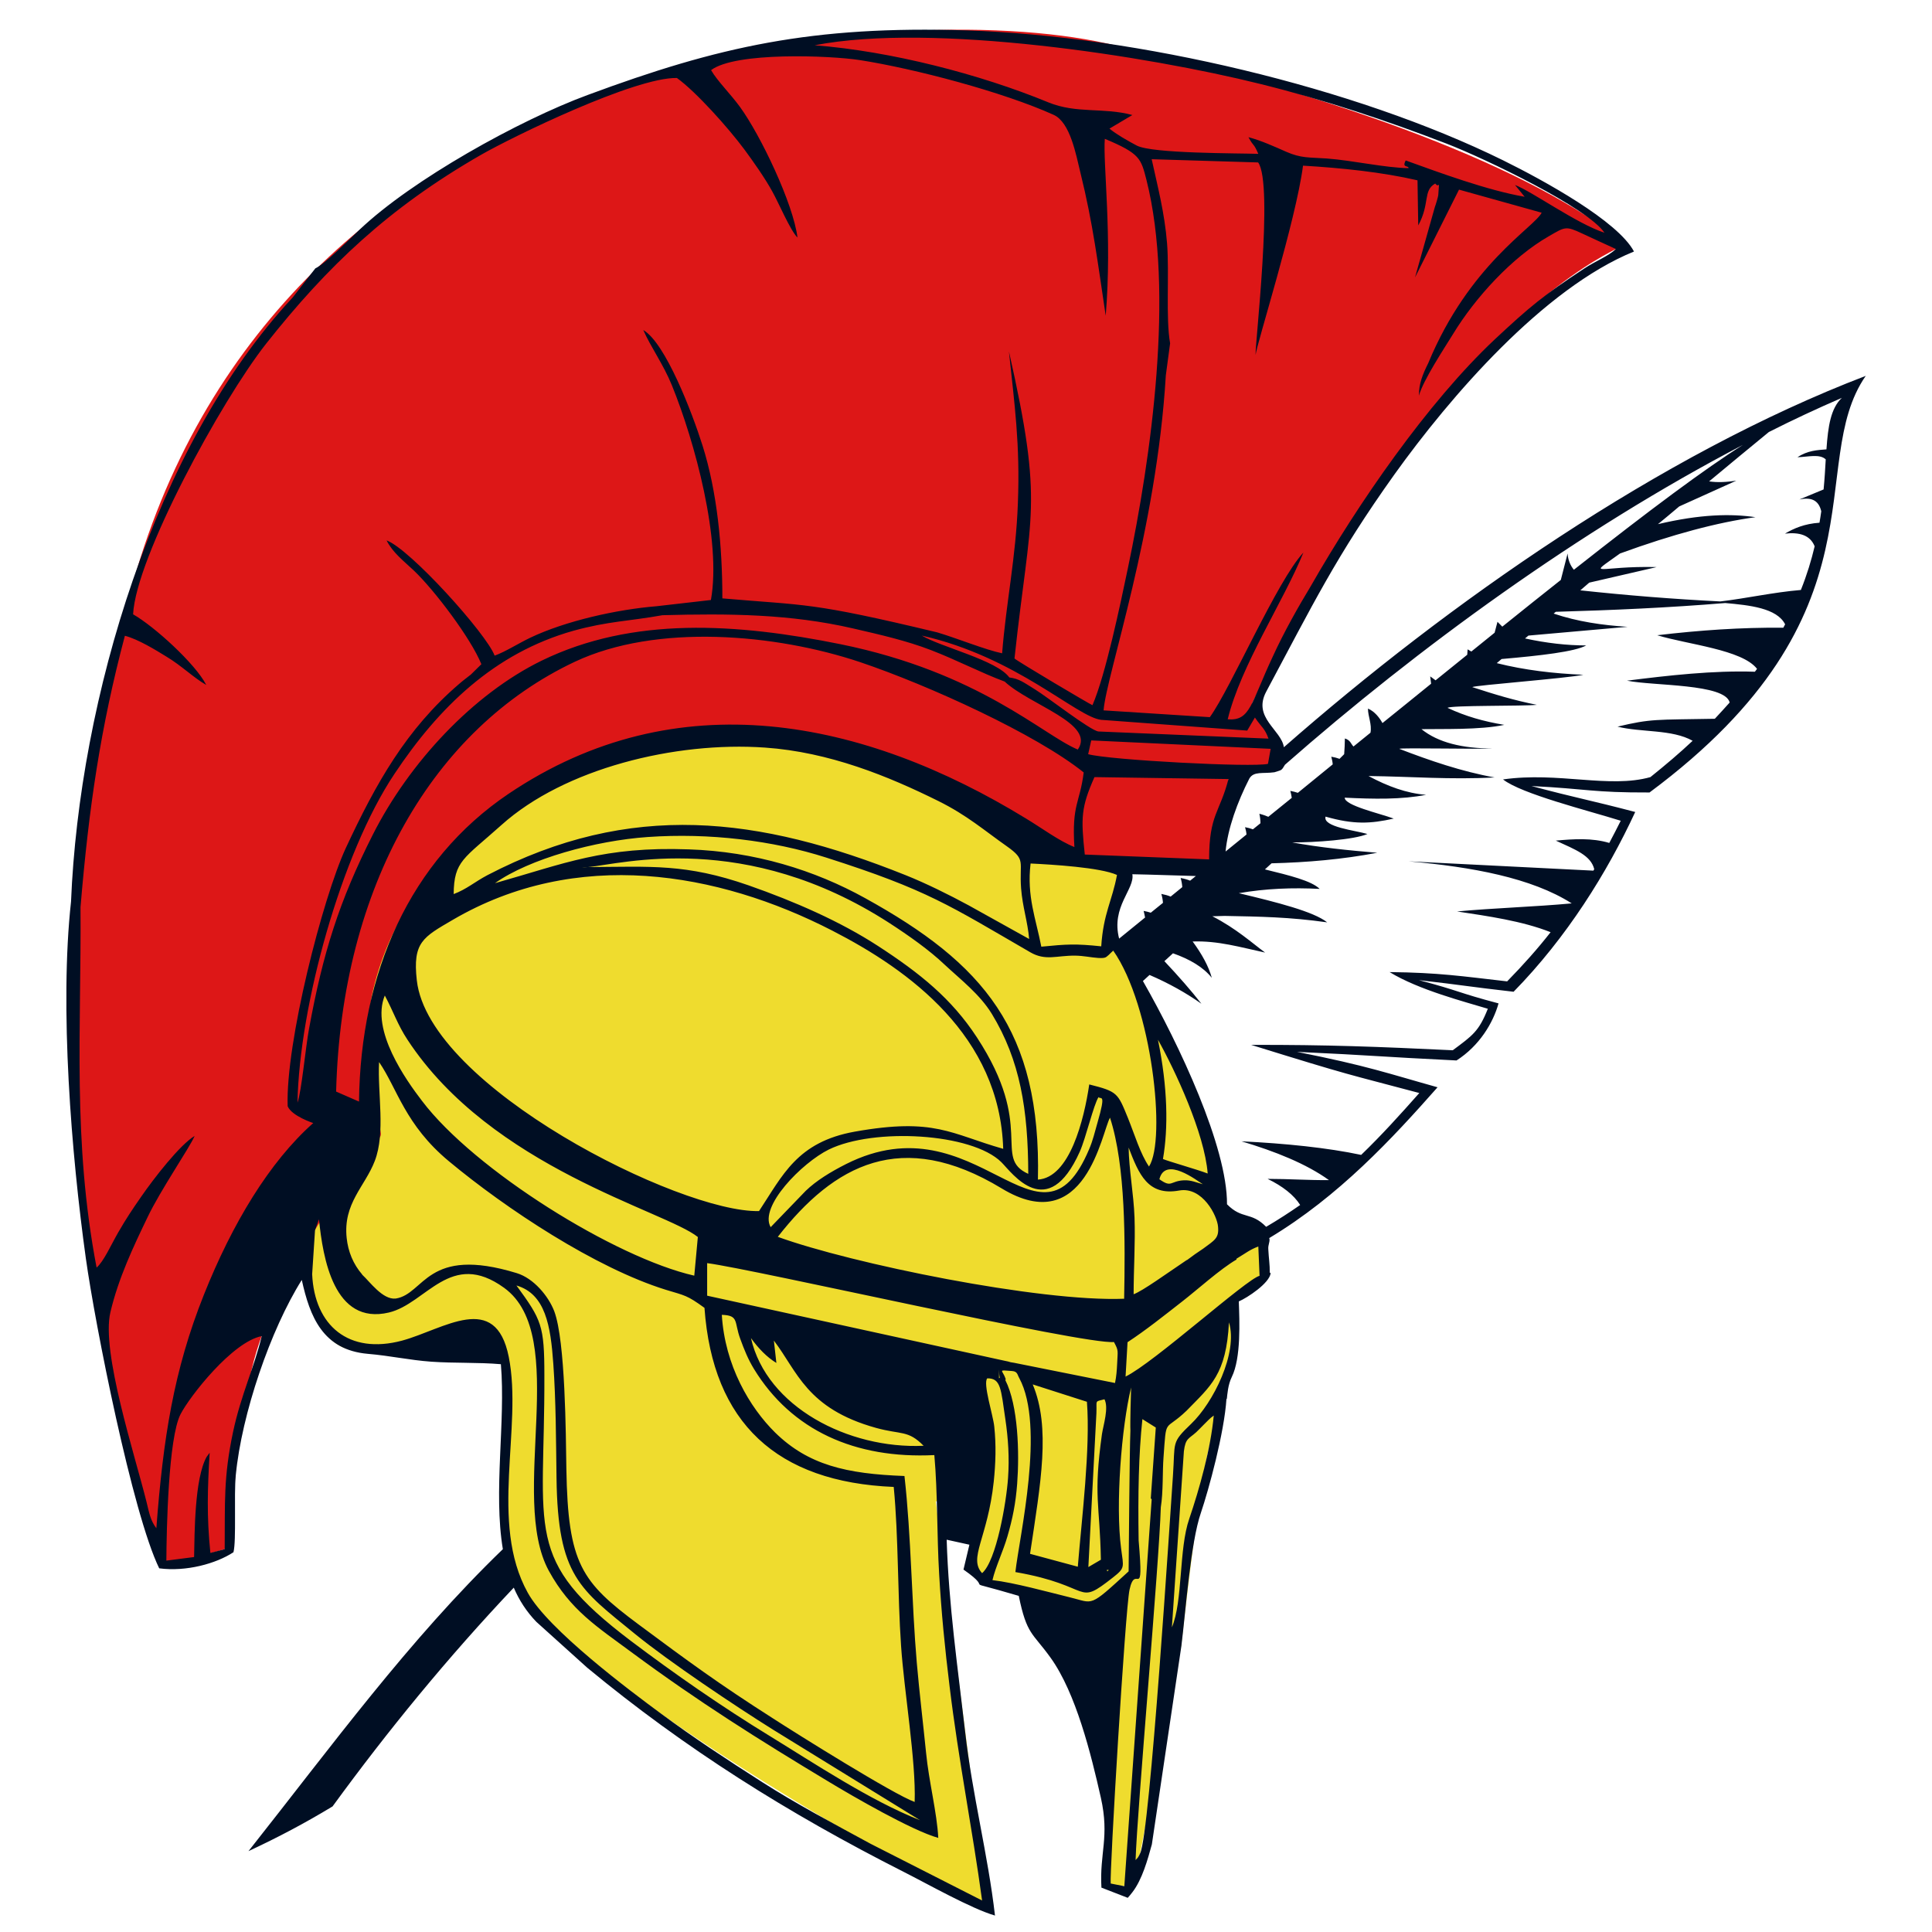
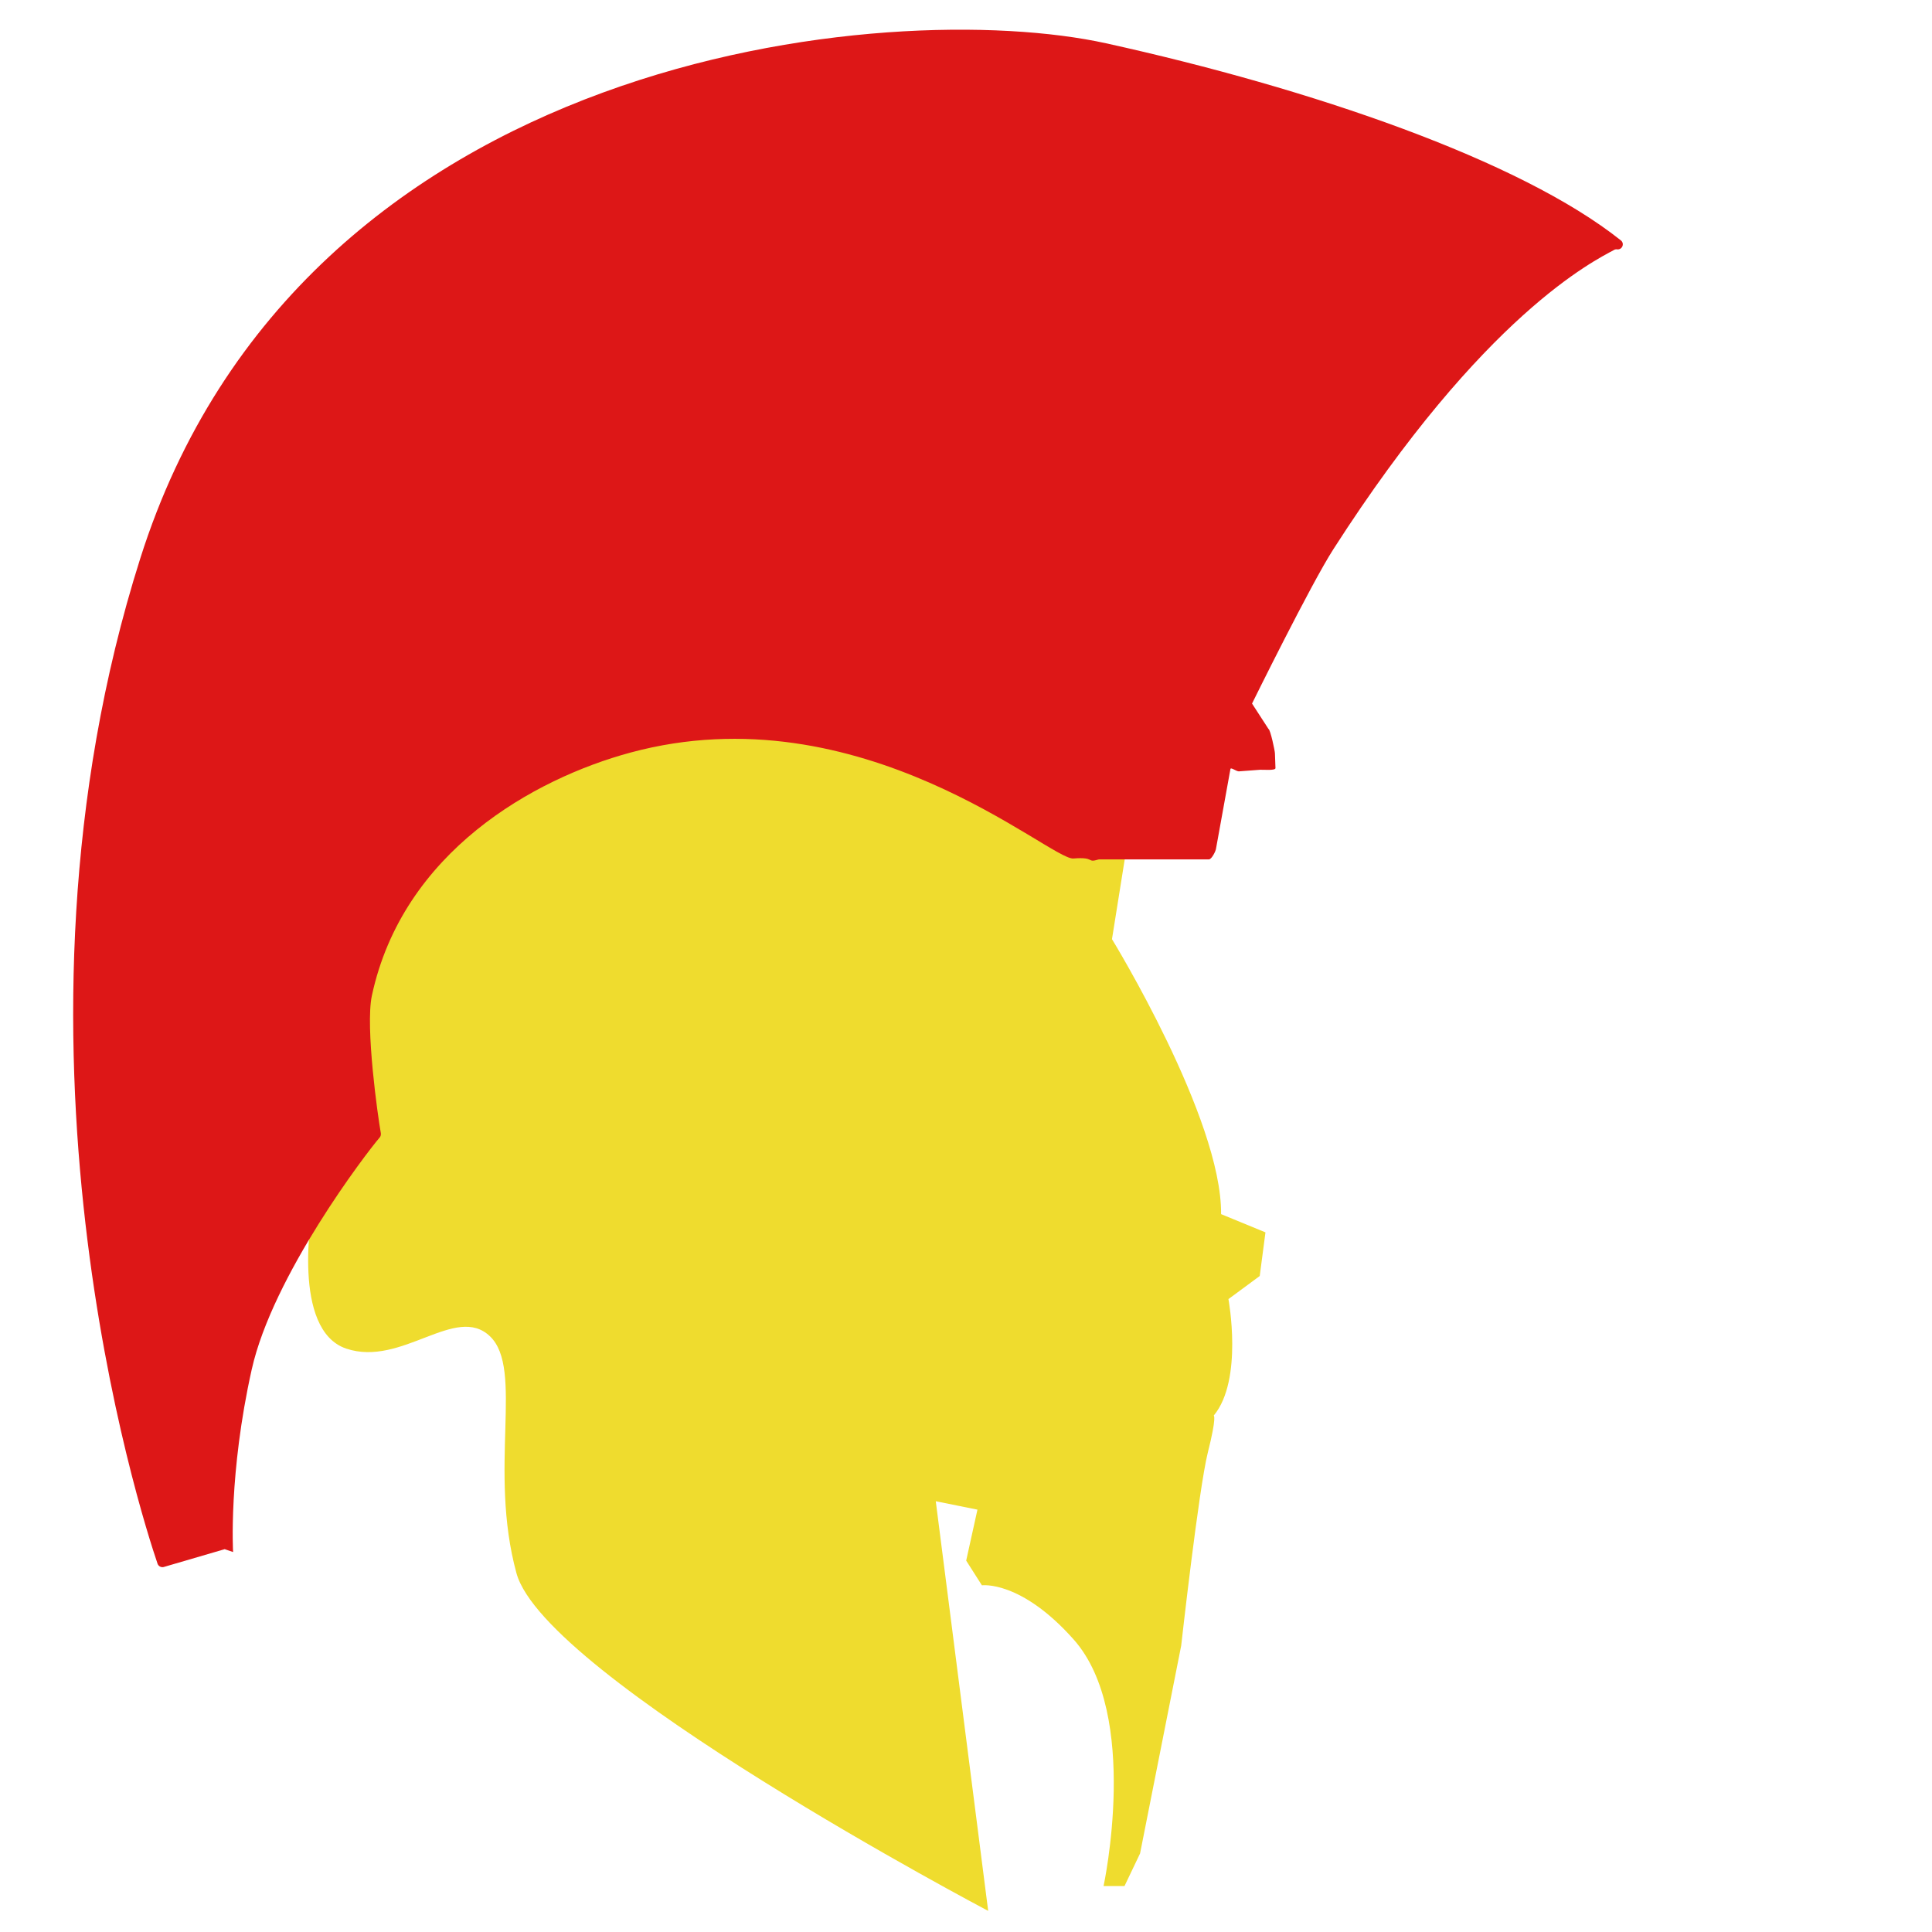
<svg xmlns="http://www.w3.org/2000/svg" width="93" height="93" viewBox="0 0 93 93" fill="none">
  <path fill-rule="evenodd" clip-rule="evenodd" d="M47.568 91.984C47.568 91.984 26.23 80.746 24.86 75.726C23.491 70.714 25.231 65.901 23.586 64.325C21.941 62.749 19.341 65.815 16.671 64.919C14.002 64.024 15.026 58.297 15.026 58.297L21.838 28.916L58.426 33.644L54.198 41.006L53.527 45.208C53.527 45.208 58.822 53.845 58.779 58.444L60.915 59.322L60.639 61.423L59.133 62.534C59.133 62.534 59.856 66.418 58.426 68.14C58.426 68.14 58.581 68.174 58.142 69.914C57.703 71.662 56.859 79.214 56.859 79.214L54.879 89.22L54.13 90.787H53.122C53.122 90.787 54.904 82.546 51.684 78.921C49.135 76.053 47.266 76.312 47.266 76.312L46.509 75.123L47.051 72.669L45.045 72.264L47.568 91.984Z" fill="#EFDC2E" />
  <path fill-rule="evenodd" clip-rule="evenodd" d="M10.816 74.572L7.871 75.433C7.75 75.459 7.629 75.39 7.586 75.278C6.777 72.902 -0.594 50.048 6.751 26.884C14.501 2.411 42.909 -0.189 53.242 2.084C63.12 4.263 73.16 7.698 78.025 11.573C78.215 11.728 78.086 12.03 77.844 12.004C77.793 11.995 77.741 12.004 77.698 12.03C76.751 12.546 71.446 15.113 64.179 26.445C63.094 28.133 60.269 33.867 60.269 33.867L61.061 35.09C61.156 35.125 61.371 36.158 61.371 36.261L61.397 36.976C61.397 37.105 60.786 37.045 60.657 37.054L59.632 37.131C59.503 37.131 59.236 36.907 59.227 37.028L58.538 40.834C58.53 40.963 58.323 41.368 58.194 41.368H52.898C52.27 41.557 52.76 41.239 51.667 41.325C50.556 41.411 41.454 33.222 30.346 36.227C25.704 37.484 19.392 40.998 17.902 47.921C17.575 49.428 18.195 53.794 18.333 54.551C18.342 54.62 18.324 54.698 18.281 54.749C17.627 55.507 13.123 61.406 12.116 65.927C10.996 70.938 11.22 74.71 11.22 74.71" fill="#DD1717" />
-   <path fill-rule="evenodd" clip-rule="evenodd" d="M17.282 53.027L16.18 52.545C16.43 42.659 20.856 35.064 27.676 31.852C31.594 30.01 37.321 30.501 41.419 31.878C44.709 32.989 49.884 35.349 52.166 37.183C51.977 38.681 51.589 38.698 51.718 40.774C50.978 40.481 50.125 39.844 49.393 39.404C41.592 34.625 32.593 32.739 24.473 38.216C19.728 41.419 17.351 46.819 17.282 53.027ZM58.203 41.368L52.218 41.135C52.028 39.353 52.037 38.871 52.683 37.407L59.133 37.501C58.719 39.12 58.203 39.198 58.203 41.368ZM21.838 43.038C21.855 41.437 22.32 41.342 24.137 39.714C27.168 36.993 32.498 35.684 36.821 35.986C39.921 36.201 42.763 37.364 45.174 38.561C46.56 39.249 47.387 39.981 48.481 40.748C49.402 41.402 49.057 41.462 49.152 42.763C49.221 43.658 49.471 44.373 49.54 45.2L46.629 43.581C45.691 43.073 44.58 42.522 43.59 42.126C36.511 39.292 30.371 38.535 23.465 42.126C22.845 42.453 22.475 42.797 21.838 43.038ZM23.827 42.513C25.472 41.342 28.666 40.464 31.181 40.291C34.143 40.085 37.191 40.455 39.775 41.282C44.657 42.84 45.708 43.589 49.591 45.837C50.332 46.267 50.849 45.992 51.761 46.001C52.183 46.009 52.493 46.087 52.855 46.112C53.26 46.138 53.242 46.061 53.372 45.966C53.389 45.949 53.423 45.914 53.441 45.897L53.587 45.759C55.447 48.412 56.153 54.853 55.309 56.153C54.887 55.533 54.62 54.62 54.293 53.811C53.802 52.605 53.794 52.545 52.433 52.201C52.183 53.897 51.494 56.687 49.962 56.782C50.125 49.583 47.327 46.371 41.635 43.228C39.224 41.893 36.339 40.989 33.153 40.886C29.054 40.739 27.185 41.566 23.827 42.513ZM28.003 41.738C28.072 41.747 28.176 41.747 28.313 41.738C29.924 41.592 35.857 39.938 42.815 44.433C43.745 45.036 44.735 45.734 45.467 46.431C46.242 47.154 47.163 47.861 47.74 48.799C49.109 51.047 49.488 53.415 49.497 56.506C47.766 55.722 49.858 54.267 47.025 49.936C45.803 48.067 44.278 46.844 42.263 45.535C40.446 44.356 38.268 43.4 36.029 42.616C33.006 41.566 31.362 41.721 28.305 41.738C28.21 41.738 28.115 41.738 28.003 41.738ZM53.01 45.553C51.77 45.424 51.357 45.449 50.125 45.57C49.867 44.227 49.419 43.15 49.609 41.566C50.659 41.617 52.967 41.755 53.768 42.117C53.535 43.374 53.113 43.96 53.01 45.553ZM48.291 55.301C45.768 54.586 45.002 53.785 41.144 54.474C38.362 54.973 37.674 56.584 36.537 58.297C32.757 58.392 20.632 52.312 20.064 47.189C19.857 45.355 20.365 45.114 21.795 44.278C27.745 40.799 34.531 41.953 40.059 44.795C43.788 46.707 48.127 49.876 48.291 55.301ZM18.523 47.921C18.927 48.67 19.142 49.333 19.608 50.039C23.655 56.222 32.033 58.289 33.592 59.546L33.42 61.406C29.622 60.545 22.845 56.334 20.314 52.993C19.547 51.994 17.834 49.591 18.523 47.921ZM55.74 50.048C56.549 51.486 57.987 54.56 58.134 56.489C57.643 56.299 56.239 55.903 55.981 55.791C56.239 54.302 56.213 52.356 55.74 50.048ZM37.097 59.072C36.528 58.082 38.604 55.972 39.895 55.335C42.057 54.276 46.784 54.534 48.205 55.946C48.722 56.463 50.427 58.9 51.977 55.438C52.269 54.784 52.648 53.156 52.881 52.812C52.984 52.95 53.26 52.554 52.829 54.043C52.691 54.517 52.614 54.887 52.424 55.326C50.039 60.984 47.051 52.855 40.731 56.032C39.981 56.411 39.292 56.833 38.784 57.324L37.097 59.072ZM55.809 56.764C56.093 55.636 57.617 56.833 57.901 57.005C57.608 56.928 57.333 56.799 56.988 56.816C56.317 56.85 56.411 57.195 55.809 56.764ZM53.432 53.802C54.19 56.127 54.164 59.787 54.112 62.517C50.039 62.68 40.963 60.82 37.441 59.537C40.145 56.076 43.391 54.284 48.214 57.204C52.252 59.658 53.036 54.483 53.432 53.802ZM24.86 61.879C26.255 62.284 26.505 63.817 26.634 65.642C26.763 67.451 26.763 69.328 26.789 71.145C26.849 75.898 27.917 76.484 30.569 78.654C32.206 79.989 35.392 82.124 37.226 83.269L44.287 87.618C41.91 86.688 39.181 84.871 37.062 83.571C34.737 82.15 32.472 80.574 30.371 78.99C25.162 75.046 26.229 73.78 26.204 66.211C26.204 63.791 26.066 63.533 24.86 61.879ZM10.816 74.572L10.127 74.753C9.946 72.971 9.989 71.679 10.092 69.931L9.946 70.129C9.36 71.179 9.369 73.814 9.343 74.951L8.008 75.123C8.017 73.608 8.103 69.225 8.689 68.079C9.136 67.21 11.186 64.592 12.598 64.316C12.254 65.78 11.599 67.141 11.22 68.923C10.755 71.111 10.833 72.316 10.816 74.572ZM36.149 64.411C36.511 64.91 36.907 65.324 37.372 65.608L37.252 64.532C38.38 66.004 38.819 67.804 42.169 68.734C43.383 69.07 43.71 68.829 44.459 69.595C40.834 69.759 36.899 67.718 36.149 64.411ZM47.525 66.349C48.179 66.34 48.179 66.848 48.394 68.312C48.532 69.242 48.593 70.18 48.524 71.145C48.446 72.299 47.964 75.132 47.275 75.726C46.603 74.994 47.542 74.047 47.835 71.326C47.929 70.43 47.955 69.561 47.861 68.674C47.809 68.131 47.301 66.581 47.525 66.349ZM52.528 35.641L61.165 36.046L61.036 36.769C60.329 36.95 53.406 36.589 52.381 36.304L52.528 35.641ZM48.584 32.61C47.998 31.784 45.269 31.138 44.373 30.595C48.946 31.629 51.83 34.522 53.01 34.651L60.037 35.168L60.407 34.539C60.726 35.013 60.881 35.047 61.061 35.555L52.872 35.211C52.476 35.159 50.392 33.532 49.824 33.187C49.273 32.851 49.083 32.679 48.584 32.61ZM31.887 29.614C35.09 29.527 38.044 29.553 41.066 30.251C42.367 30.552 43.624 30.836 44.812 31.293C46.087 31.784 47.241 32.395 48.36 32.808C49.583 33.945 52.752 34.832 51.882 36.081C50.211 35.392 47.146 32.369 40.455 31.009C35.469 30.001 30.457 29.665 26.074 31.801C22.759 33.42 19.694 36.726 17.954 40.162C16.318 43.391 15.543 45.889 14.88 49.497C14.708 50.409 14.518 52.528 14.32 53.079C14.406 48.438 16.421 41.092 18.988 37.252C21.114 34.057 23.784 31.439 27.599 30.363C29.286 29.898 30.268 29.906 31.887 29.614ZM3.875 43.667C4.28 38.853 4.831 35.056 6.011 30.604C6.648 30.767 7.5 31.293 8.017 31.611C8.749 32.051 9.3 32.61 9.929 32.972C9.403 31.947 7.423 30.148 6.407 29.571C6.536 26.849 10.626 19.323 12.805 16.551C15.758 12.813 18.712 10.006 23.147 7.457C24.679 6.579 30.561 3.711 32.584 3.754C33.497 4.409 35.047 6.14 35.822 7.182C36.236 7.741 36.821 8.568 37.174 9.214C37.501 9.799 38.027 11.065 38.388 11.436C38.19 9.817 36.614 6.51 35.616 5.141C35.151 4.504 34.531 3.901 34.229 3.376C35.4 2.489 39.938 2.669 41.394 2.893C44.037 3.307 48.282 4.426 50.719 5.528C51.52 5.89 51.796 7.449 52.011 8.327C52.614 10.764 52.846 12.676 53.225 15.199C53.544 11.349 53.087 7.845 53.182 6.682C54.887 7.397 54.922 7.629 55.189 8.671C56.541 14.036 55.413 22.01 54.293 27.349C53.931 29.08 53.225 32.464 52.588 33.945C52.476 33.911 49.023 31.861 48.834 31.698C49.6 24.576 50.263 24.43 48.567 16.921C48.834 19.478 49.109 21.364 48.997 24.232C48.903 26.824 48.429 29.028 48.239 31.448C47.421 31.276 46.069 30.724 45.114 30.44C38.983 28.968 38.836 29.157 34.772 28.804C34.772 26.298 34.522 23.672 33.816 21.442C33.316 19.857 32.033 16.508 30.966 15.887C31.327 16.714 31.93 17.532 32.343 18.548C33.446 21.261 34.737 26.014 34.221 28.882L31.594 29.183C29.691 29.338 27.22 29.889 25.523 30.699C24.964 30.966 24.318 31.379 23.81 31.56C23.414 30.501 19.728 26.419 18.609 26.014C18.901 26.6 19.435 27.004 19.918 27.461C20.908 28.399 22.673 30.733 23.172 31.973L22.664 32.472C22.449 32.645 22.311 32.739 22.113 32.912C19.556 35.099 18.101 37.699 16.645 40.825C15.526 43.245 13.743 50.22 13.847 53.251C14.045 53.725 15.078 54.06 15.078 54.06C12.968 55.929 11.177 58.909 9.817 62.319C8.353 65.987 7.853 69.259 7.526 73.565C7.242 73.186 7.19 72.859 7.053 72.299C6.484 70.008 4.865 65.074 5.313 63.171C5.701 61.518 6.433 59.985 7.096 58.607C7.716 57.298 9.111 55.275 9.369 54.681C8.654 55.111 7.406 56.721 6.794 57.608C6.364 58.228 6.079 58.65 5.692 59.322C5.339 59.933 5.003 60.708 4.65 61.018C3.479 54.896 3.918 49.523 3.875 43.667ZM77.233 11.203C75.907 10.773 73.746 9.214 72.927 8.904L73.392 9.472C71.593 9.162 69.294 8.31 67.666 7.724C67.468 8.103 67.804 7.948 67.804 8.094C66.65 8.077 65.143 7.724 63.86 7.629C62.982 7.569 62.637 7.621 61.905 7.302C61.38 7.07 60.7 6.76 60.097 6.605C60.373 7.113 60.321 6.837 60.571 7.406C59.572 7.371 55.473 7.397 54.724 7.009C54.284 6.777 53.725 6.458 53.406 6.191L54.508 5.537C53.113 5.158 51.822 5.485 50.461 4.926C47.154 3.565 42.866 2.463 39.215 2.179C44.907 1.076 55.258 2.695 60.657 4.039C63.817 4.822 66.745 5.804 69.612 6.906C71.532 7.647 76.432 10.015 77.233 11.203ZM60.441 17.084C60.467 16.645 62.388 10.592 62.723 7.974C64.592 8.086 66.521 8.284 68.234 8.68L68.269 10.85C68.846 9.791 68.484 9.179 69.087 8.835C69.302 9.119 69.285 8.525 69.233 9.395C69.233 9.446 69.104 9.886 69.07 9.963L68.114 13.356L70.232 9.128L74.211 10.239C73.849 10.953 70.723 12.719 68.751 17.481C68.476 18.032 68.295 18.488 68.303 19.048C68.493 18.324 69.517 16.774 69.957 16.06C71.007 14.338 72.781 12.383 74.564 11.367C75.339 10.919 75.364 10.867 76.157 11.238C76.716 11.496 77.267 11.754 77.784 11.987C77.422 12.331 76.794 12.572 76.26 12.925C74.288 14.226 73.651 14.751 71.937 16.352C68.725 19.375 65.376 24.223 63.094 28.219C62.499 29.2 61.802 30.432 61.268 31.603C60.2 33.876 60.192 34.711 59.098 34.625C59.727 32.033 61.776 28.968 62.741 26.6C61.475 27.952 59.253 33.118 58.237 34.522L53.122 34.195C53.26 32.464 55.671 25.592 56.119 18.066L56.325 16.525C56.11 15.336 56.291 13.149 56.179 11.72C56.058 10.23 55.731 9.007 55.438 7.664L60.562 7.819C61.32 8.852 60.39 16.74 60.441 17.084ZM55.877 72.557C55.998 71.808 55.955 70.818 56.007 70.163C56.153 68.165 56.032 68.949 57.117 67.907C58.28 66.71 59.029 66.168 59.158 63.653C59.606 65.117 58.401 67.528 57.333 68.544C56.368 69.466 56.575 69.397 56.463 71.016C56.343 72.678 55.361 88.29 54.879 89.22C54.767 89.452 54.767 89.418 54.663 89.538C54.741 87.093 55.8 75.252 55.877 72.557ZM55.542 72.264C55.576 72.29 55.559 72.264 55.542 72.264ZM54.991 68.312L55.636 68.717L55.395 72.127C55.413 72.144 55.421 72.153 55.438 72.17L54.121 90.796L53.466 90.666C53.406 90.21 54.164 77.5 54.371 76.527C54.663 75.175 55.077 77.259 54.81 74.15C54.775 71.929 54.81 70.008 54.991 68.312ZM48.394 66.435C48.403 66.418 48.403 66.4 48.412 66.383C48.257 65.927 47.998 65.944 48.713 65.996C48.989 66.013 48.971 66.185 49.066 66.34C50.315 68.665 49.075 73.926 48.877 75.674C52.7 76.338 51.736 77.379 53.587 75.924C54.164 75.468 54.086 75.451 53.966 74.538C53.69 72.437 53.983 68.691 54.448 66.788C54.439 67.012 54.396 68.519 54.414 68.863C54.371 69.784 54.336 75.141 54.328 75.64C52.39 77.414 52.674 77.173 51.494 76.889C50.435 76.63 48.825 76.183 47.774 76.062C47.921 75.425 48.291 74.667 48.498 73.944C48.739 73.117 48.894 72.359 48.963 71.421C49.075 69.939 49.014 67.657 48.394 66.435ZM48.093 65.927C48.093 66.09 48.102 66.219 48.127 66.314C48.067 66.366 48.093 66.409 48.093 65.927ZM53.621 64.6C53.854 65.031 53.802 64.997 53.776 65.642C53.759 65.978 53.742 66.237 53.673 66.573L48.808 65.599C48.765 65.591 48.704 65.582 48.653 65.574C48.567 65.548 48.472 65.522 48.369 65.505L34.04 62.37V60.803C36.313 61.096 52.175 64.738 53.621 64.6ZM52.321 67.477C52.493 69.733 52.071 73.091 51.882 75.416L49.583 74.796C50.099 71.36 50.582 68.725 49.712 66.641L52.321 67.477ZM52.993 75.08L52.39 75.433L52.778 68.019C52.803 67.373 52.674 67.485 53.165 67.356C53.38 67.769 53.113 68.588 53.044 69.035C52.623 72.075 52.941 72.333 52.993 75.08ZM59.511 60.596C59.985 60.312 60.157 60.157 60.571 60.002L60.631 61.414C60.019 61.552 55.524 65.617 54.181 66.263L54.276 64.609C55.146 64.041 56.05 63.318 56.911 62.646C57.643 62.078 58.745 61.079 59.52 60.631C59.529 60.622 59.52 60.605 59.511 60.596ZM15.026 61.337L15.164 59.219L15.354 58.693C15.543 60.553 16.068 63.808 18.721 63.18C20.529 62.749 21.691 60.123 24.266 61.991C27.478 64.316 24.473 72.049 26.419 75.614C27.461 77.517 28.761 78.318 30.397 79.532C33.635 81.926 36.502 83.726 39.921 85.784C41.049 86.464 43.882 88.109 45.165 88.471C45.105 87.265 44.709 85.732 44.58 84.389C44.433 82.934 44.261 81.513 44.132 80.049C43.882 77.164 43.865 73.944 43.538 71.05C40.731 70.947 38.905 70.516 37.312 68.958C36.089 67.752 34.892 65.729 34.746 63.292C35.581 63.318 35.331 63.627 35.633 64.446C35.831 64.988 36.012 65.436 36.296 65.901C38.104 68.854 41.161 70.232 44.976 70.043C45.139 71.868 45.096 73.909 45.208 75.778C45.312 77.603 45.484 79.343 45.708 81.16C46.138 84.725 46.81 88.057 47.275 91.484L41.91 88.755C40.102 87.773 38.302 86.817 36.701 85.793C34.91 84.647 33.428 83.674 31.827 82.494C30.363 81.418 26.376 78.439 25.403 76.665C23.534 73.298 25.17 68.717 24.49 65.315C23.853 62.129 21.373 63.981 19.358 64.532C16.783 65.221 15.138 63.808 15.026 61.337ZM57.918 60.105C57.677 60.261 57.385 60.467 57.126 60.665L57.135 60.648C56.136 61.32 55.008 62.138 54.569 62.301C54.569 61.061 54.655 59.839 54.612 58.607C54.569 57.453 54.345 56.308 54.328 55.24C54.818 56.515 55.249 57.583 56.764 57.307C57.884 57.109 58.599 58.53 58.633 59.055C58.685 59.606 58.461 59.701 57.918 60.105ZM17.429 61.354H17.438C16.998 60.846 16.757 60.243 16.688 59.597C16.508 57.927 17.567 57.117 18.04 55.886C18.566 54.517 18.169 52.648 18.247 51.124C19.125 52.399 19.496 54.147 21.614 55.903C24.369 58.194 28.666 61.035 32.051 62.086C32.981 62.37 33.058 62.336 33.911 62.956C34.307 68.501 37.398 71.343 43.021 71.576C43.254 73.987 43.202 76.725 43.374 79.222C43.521 81.409 44.097 84.768 44.029 86.74C43.03 86.387 38.354 83.459 37.209 82.718C34.591 81.048 33.118 79.963 30.742 78.198C27.986 76.148 27.34 75.287 27.263 70.706C27.237 69.104 27.22 64.54 26.677 63.111C26.393 62.379 25.687 61.535 24.878 61.285C20.52 59.95 20.451 62.293 19.048 62.508C18.419 62.577 17.799 61.69 17.429 61.354ZM53.303 75.64L53.277 75.571C53.311 75.571 53.337 75.571 53.372 75.571C53.346 75.597 53.329 75.623 53.303 75.64ZM52.588 76.062L52.597 76.079H52.588V76.062ZM61.802 35.969C69.724 29.019 79.911 21.881 89.814 18.092V18.101L89.823 18.092L89.805 18.101C86.86 22.372 91.028 29.51 79.403 38.147C76.639 38.156 76.449 37.975 73.72 37.837C75.916 38.423 76.518 38.509 78.714 39.086C77.362 42.005 75.416 45.131 72.859 47.74C70.603 47.482 70.551 47.439 68.303 47.18C70.318 47.714 70.12 47.766 72.135 48.3C71.868 49.247 71.214 50.34 70.112 51.047C66.383 50.866 66.168 50.806 62.431 50.633C65.832 51.305 66.822 51.675 69.199 52.338C67.037 54.784 64.454 57.583 61.096 59.597C61.156 59.752 61.027 59.907 61.053 60.157C61.07 60.528 61.13 60.898 61.122 61.259L61.165 61.285C61.113 61.767 60.037 62.474 59.632 62.646C59.666 63.593 59.744 65.367 59.296 66.28C59.107 66.659 59.081 67.124 59.055 67.347C59.046 67.347 59.046 67.339 59.038 67.33C58.934 68.966 58.185 71.705 57.806 72.824C57.307 74.279 57.083 77.5 56.868 79.231L55.447 88.781C55.249 89.504 54.982 90.477 54.508 91.088C54.405 91.226 54.388 91.235 54.285 91.355L53.019 90.864C52.924 89.185 53.415 88.436 52.993 86.542C52.519 84.441 51.796 81.504 50.573 79.799C49.695 78.576 49.428 78.706 49.04 76.82C45.889 75.89 48.059 76.725 46.379 75.554L46.664 74.357L45.57 74.116C45.665 77.25 46.104 80.281 46.457 83.347C46.801 86.395 47.559 89.28 47.895 92.208C46.758 91.881 44.631 90.675 43.503 90.107C37.941 87.291 32.963 84.165 28.262 80.273L25.816 78.068C25.343 77.578 24.989 77.026 24.731 76.424C21.554 79.782 18.669 83.304 16.008 86.955C14.656 87.773 13.399 88.436 11.961 89.108C15.982 84.027 19.668 78.955 24.206 74.572C23.741 71.791 24.344 68.458 24.111 65.668C23.017 65.574 21.872 65.625 20.77 65.548C19.685 65.47 18.815 65.264 17.704 65.169C15.534 64.979 14.914 63.369 14.527 61.612C13.02 64.006 11.634 68.062 11.349 71.016C11.255 71.972 11.384 74.159 11.238 74.719C10.402 75.27 8.956 75.666 7.664 75.494C6.381 72.876 4.581 63.782 4.133 60.579C3.436 55.576 2.859 48.489 3.419 43.4C3.815 33.704 7.414 21.485 14.088 14.32L15.181 12.917C15.603 12.736 16.809 11.53 17.308 11.057C19.831 8.654 24.989 5.787 28.288 4.572C34.574 2.239 39.103 1.223 46.543 1.464C54.741 1.731 65.203 4.194 72.351 7.716C74.323 8.689 77.879 10.643 78.654 12.107C74.297 13.881 69.802 19.099 67.124 22.837C64.308 26.781 63.18 29.131 60.949 33.299C60.286 34.548 61.681 35.133 61.802 35.969ZM82.546 34.599C79.713 34.651 79.481 34.591 77.862 34.978C78.998 35.263 80.488 35.099 81.478 35.659C80.867 36.236 80.187 36.812 79.446 37.407C77.457 37.966 75.011 37.14 72.351 37.519C73.237 38.216 76.415 39.008 78.017 39.508C77.836 39.869 77.655 40.222 77.466 40.576C76.622 40.326 75.761 40.386 74.891 40.464C75.847 40.903 76.579 41.178 76.742 41.841L76.699 41.91L67.804 41.462C70.844 41.729 73.728 42.255 75.657 43.486C73.892 43.65 71.903 43.71 70.138 43.874C71.601 44.097 73.281 44.33 74.641 44.873C74.021 45.665 73.324 46.448 72.549 47.24C70.361 46.991 69.268 46.819 66.891 46.793C68.295 47.654 70.542 48.231 71.619 48.558C71.188 49.652 70.878 49.85 69.931 50.556C66.314 50.384 63.912 50.289 60.226 50.297C65.221 51.847 64.738 51.658 68.321 52.614C67.391 53.664 66.504 54.646 65.522 55.593C63.903 55.249 61.888 55.042 59.761 54.939C61.38 55.421 62.887 56.024 63.972 56.807C63.016 56.816 62.034 56.747 61.018 56.747C61.742 57.1 62.284 57.522 62.586 58.004C62.078 58.358 61.535 58.711 60.949 59.055C60.209 58.306 59.804 58.719 59.064 57.97C59.081 55.214 56.773 50.297 55.016 47.223L55.335 46.931C56.274 47.335 57.1 47.8 57.832 48.317C57.341 47.688 56.739 46.999 56.05 46.267L56.463 45.889C57.273 46.173 57.918 46.552 58.332 47.068C58.177 46.509 57.858 45.932 57.41 45.32C58.633 45.277 59.701 45.596 60.898 45.854C60.278 45.398 59.503 44.692 58.358 44.106L58.952 44.089C60.657 44.123 62.06 44.141 63.886 44.399C63.24 43.882 61.475 43.434 59.632 42.995C60.924 42.771 62.215 42.72 63.524 42.789C63.137 42.401 62.086 42.143 60.889 41.85L61.208 41.557C62.921 41.514 64.626 41.368 66.297 41.049C64.936 40.937 63.507 40.791 62.198 40.55C63.274 40.558 65.195 40.421 65.823 40.145C65.238 39.973 63.662 39.809 63.808 39.31C65.169 39.697 65.97 39.654 67.089 39.404C66.418 39.155 64.721 38.776 64.73 38.397C66.116 38.466 67.485 38.492 68.648 38.259C67.709 38.19 66.788 37.846 65.875 37.355C67.976 37.381 69.793 37.536 71.946 37.424C70.361 37.14 68.811 36.606 67.356 36.046C67.425 35.986 71.283 36.072 71.851 36.029C70.396 36.029 69.225 35.745 68.424 35.099C69.354 35.082 71.274 35.142 72.411 34.892C71.421 34.729 70.542 34.479 69.681 34.074C69.828 33.945 73.341 33.997 73.978 33.928C72.884 33.712 71.954 33.428 70.869 33.075C70.964 32.989 75.425 32.653 76.217 32.481C74.779 32.421 73.384 32.257 72.049 31.921L72.282 31.723C74.159 31.56 75.812 31.37 76.355 31.069C75.425 31.069 74.443 30.957 73.41 30.733L73.573 30.595L78.344 30.173C77.13 30.096 75.941 29.924 74.787 29.536L74.891 29.45C77.629 29.372 80.35 29.252 83.046 29.028C84.208 29.131 85.534 29.269 85.93 30.053L85.844 30.216C83.786 30.199 81.823 30.337 79.773 30.578C81.237 31.026 83.864 31.267 84.578 32.197L84.475 32.335C82.477 32.266 80.281 32.516 78.318 32.765C79.61 33.024 83.037 32.903 83.261 33.816C83.037 34.066 82.796 34.333 82.546 34.599ZM87.885 22.113C87.592 21.838 87.041 21.993 86.524 22.01C87.015 21.683 87.48 21.666 87.919 21.631C87.997 20.512 88.126 19.659 88.66 19.151C87.489 19.659 86.318 20.202 85.147 20.796C84.199 21.571 83.244 22.363 82.271 23.172C82.684 23.233 83.123 23.207 83.579 23.138L80.832 24.378L80.299 24.826C80.126 24.972 79.971 25.101 79.808 25.231C81.857 24.748 83.312 24.723 84.501 24.895C82.692 25.144 80.531 25.713 77.982 26.643C76.32 27.84 76.889 27.228 79.748 27.297L76.501 28.046L76.071 28.417C78.309 28.658 80.557 28.839 82.813 28.951C84.062 28.804 85.362 28.511 86.688 28.399C86.981 27.668 87.196 26.961 87.351 26.298C87.136 25.756 86.611 25.609 85.922 25.687C86.361 25.429 86.86 25.213 87.584 25.162C87.618 24.972 87.644 24.791 87.67 24.611C87.532 24.025 87.127 23.939 86.619 24.042L87.782 23.56C87.833 23.035 87.859 22.561 87.885 22.113ZM64.48 36.528C64.368 36.485 64.239 36.451 64.084 36.425C64.118 36.554 64.144 36.675 64.153 36.795L62.474 38.164C62.37 38.13 62.25 38.096 62.112 38.07C62.146 38.19 62.164 38.302 62.181 38.406L61.053 39.318C60.932 39.267 60.794 39.215 60.622 39.172C60.657 39.336 60.674 39.482 60.674 39.628L60.312 39.921C60.2 39.878 60.071 39.844 59.933 39.818C59.968 39.938 59.994 40.059 60.002 40.171L58.995 40.989C59.098 39.887 59.563 38.604 60.14 37.476C60.355 37.114 60.786 37.252 61.346 37.174C61.707 37.054 61.673 37.114 61.854 36.812C68.243 31.198 76.045 25.515 83.898 21.416C82.081 22.561 79.429 24.533 75.761 27.426C75.588 27.22 75.476 26.944 75.459 26.643L75.132 27.917C74.254 28.615 73.306 29.364 72.316 30.165L72.084 29.932L71.946 30.457L70.826 31.362L70.646 31.258L70.628 31.517L69.104 32.748L68.846 32.559L68.889 32.912C68.14 33.523 67.356 34.152 66.547 34.806C66.409 34.556 66.176 34.246 65.849 34.109C65.849 34.487 66.047 34.866 65.97 35.271L65.152 35.934C65.022 35.805 65.014 35.633 64.738 35.547C64.738 35.796 64.721 36.055 64.704 36.304L64.48 36.528ZM55.395 43.934C55.292 43.899 55.18 43.874 55.051 43.848C55.077 43.96 55.102 44.063 55.12 44.166L53.871 45.182C53.475 43.641 54.629 42.806 54.508 42.083C55.464 42.1 56.532 42.143 57.565 42.169L57.29 42.392C57.161 42.341 57.014 42.298 56.833 42.263C56.876 42.418 56.902 42.565 56.911 42.703L56.351 43.159C56.231 43.107 56.076 43.064 55.903 43.03C55.946 43.176 55.972 43.322 55.981 43.46L55.395 43.934ZM56.411 78.335L56.988 69.862C57.066 69.225 57.221 69.268 57.583 68.941C57.703 68.829 57.789 68.734 57.936 68.588C57.936 68.588 58.151 68.372 58.16 68.364C58.332 68.209 58.237 68.278 58.426 68.14C58.28 69.741 57.729 71.696 57.247 73.108C56.739 74.564 56.945 77.069 56.411 78.335Z" fill="#000E23" />
</svg>